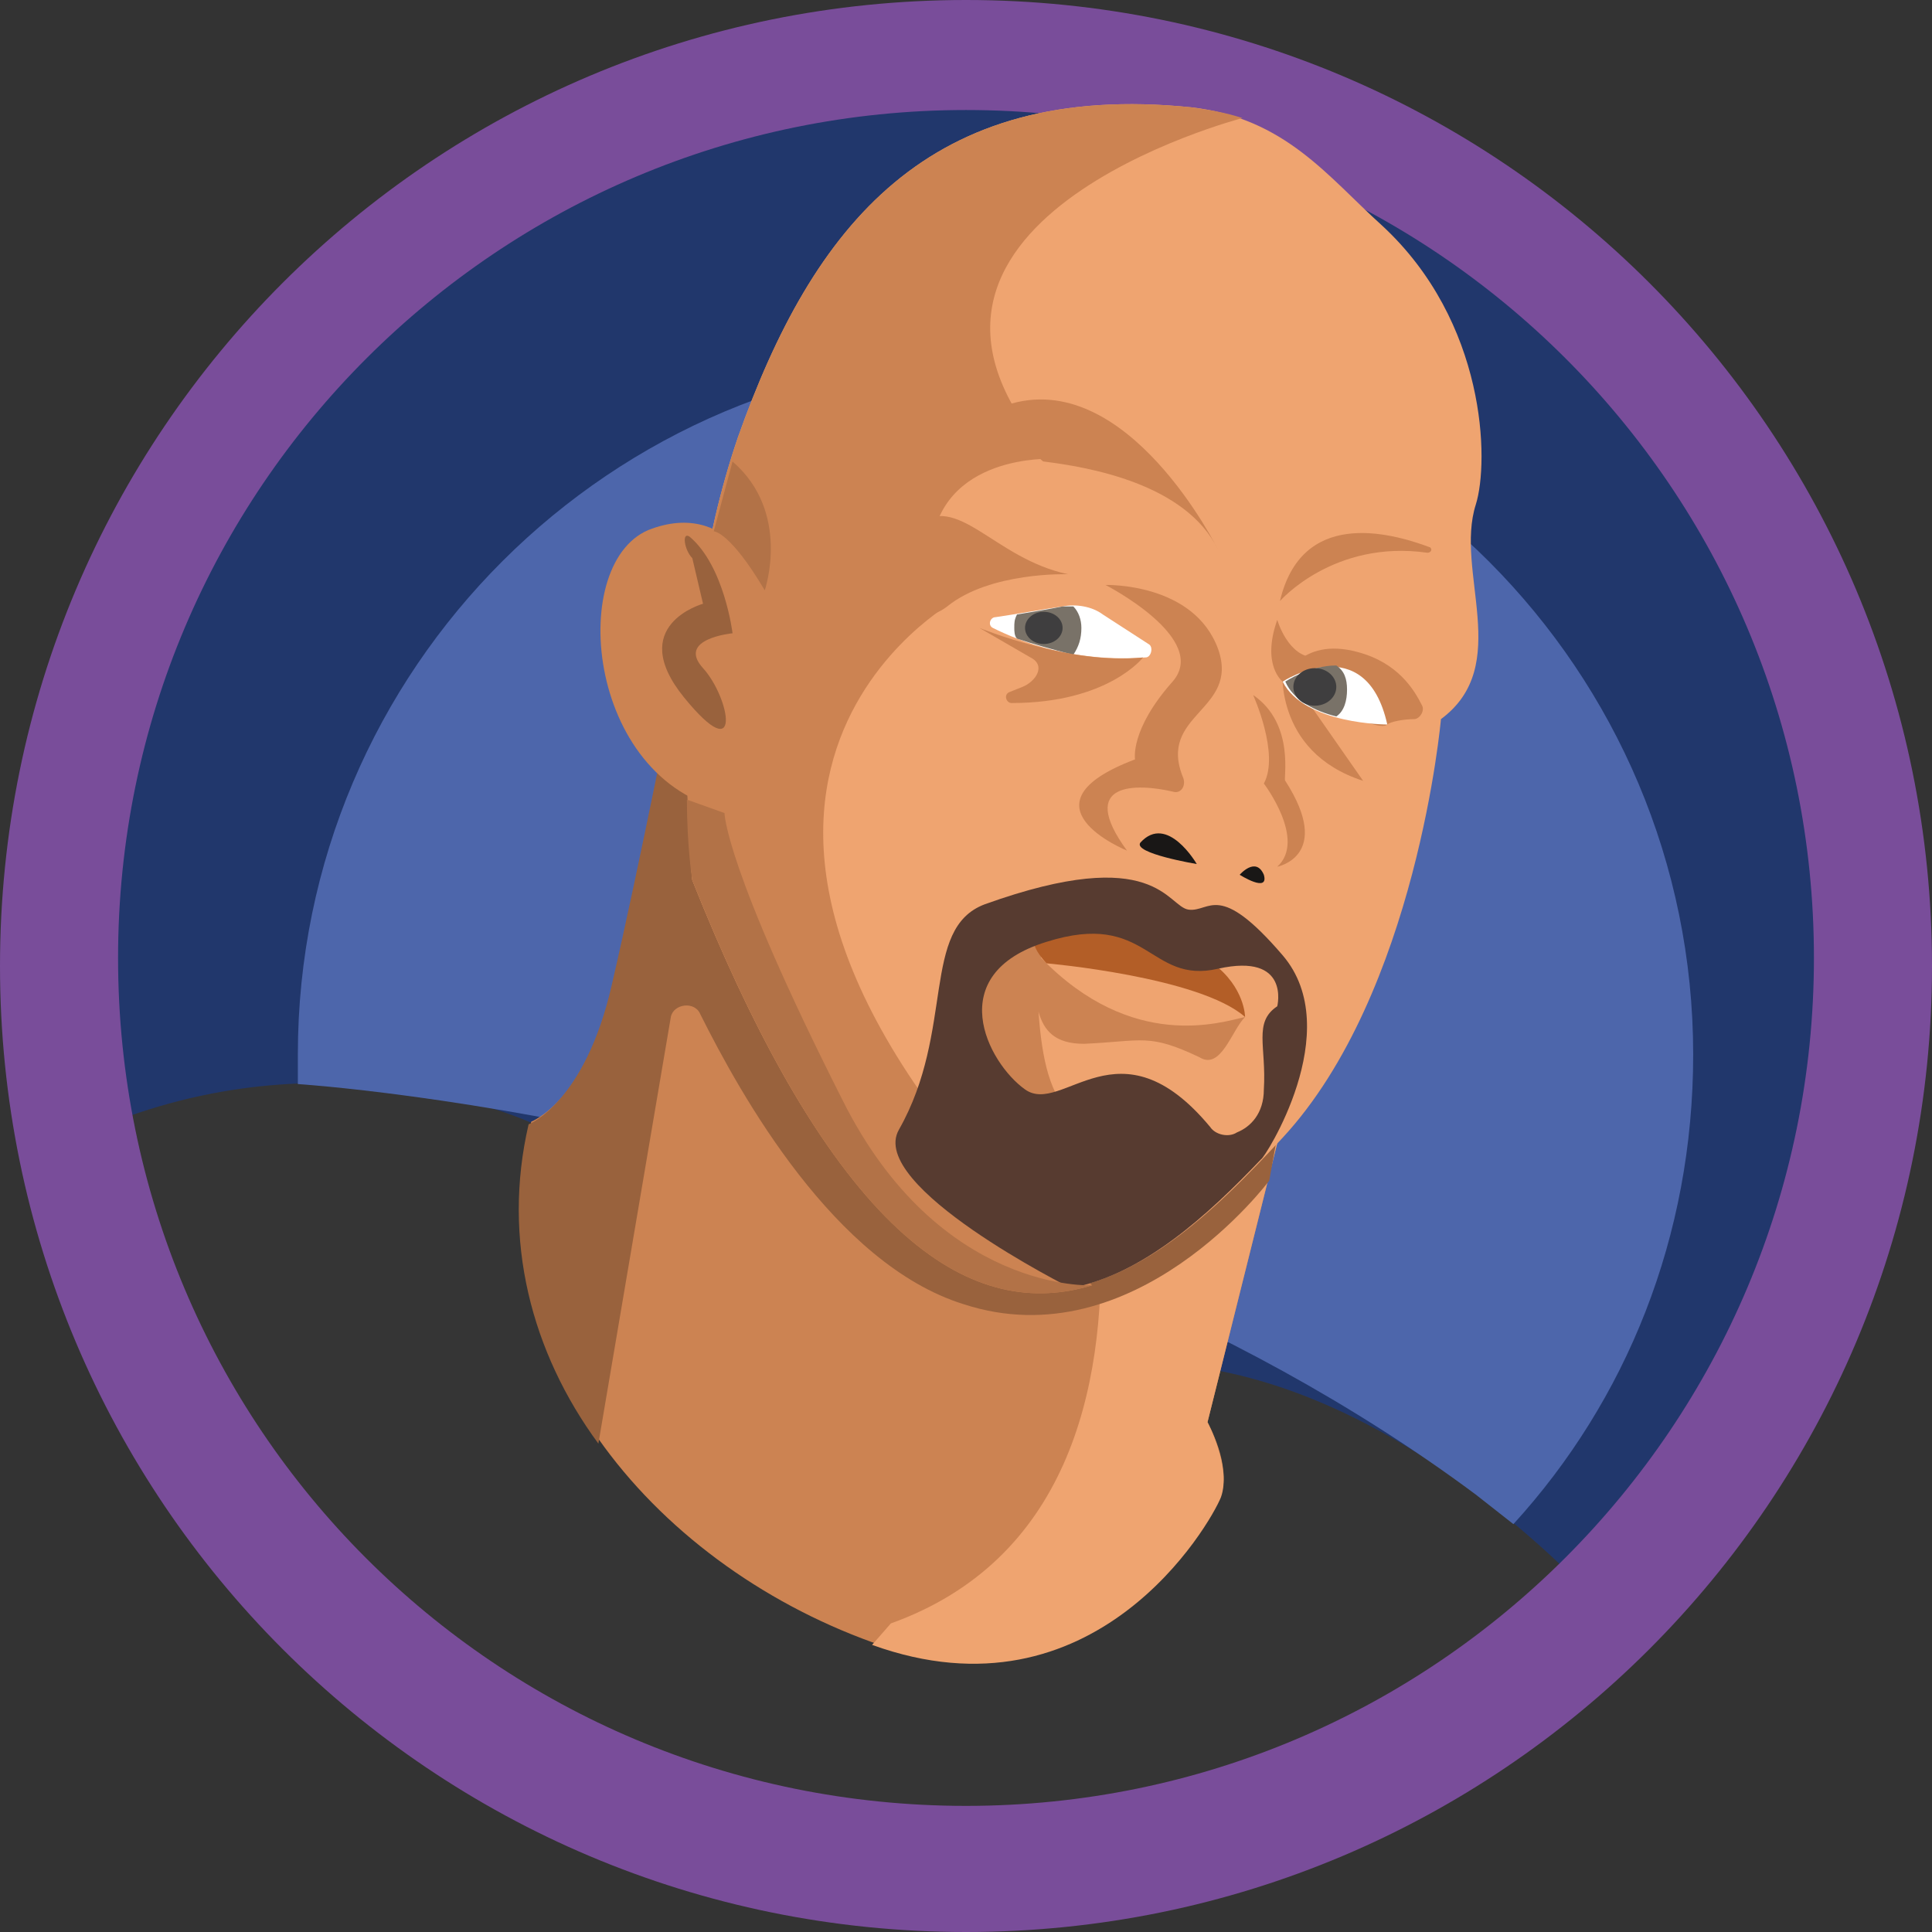
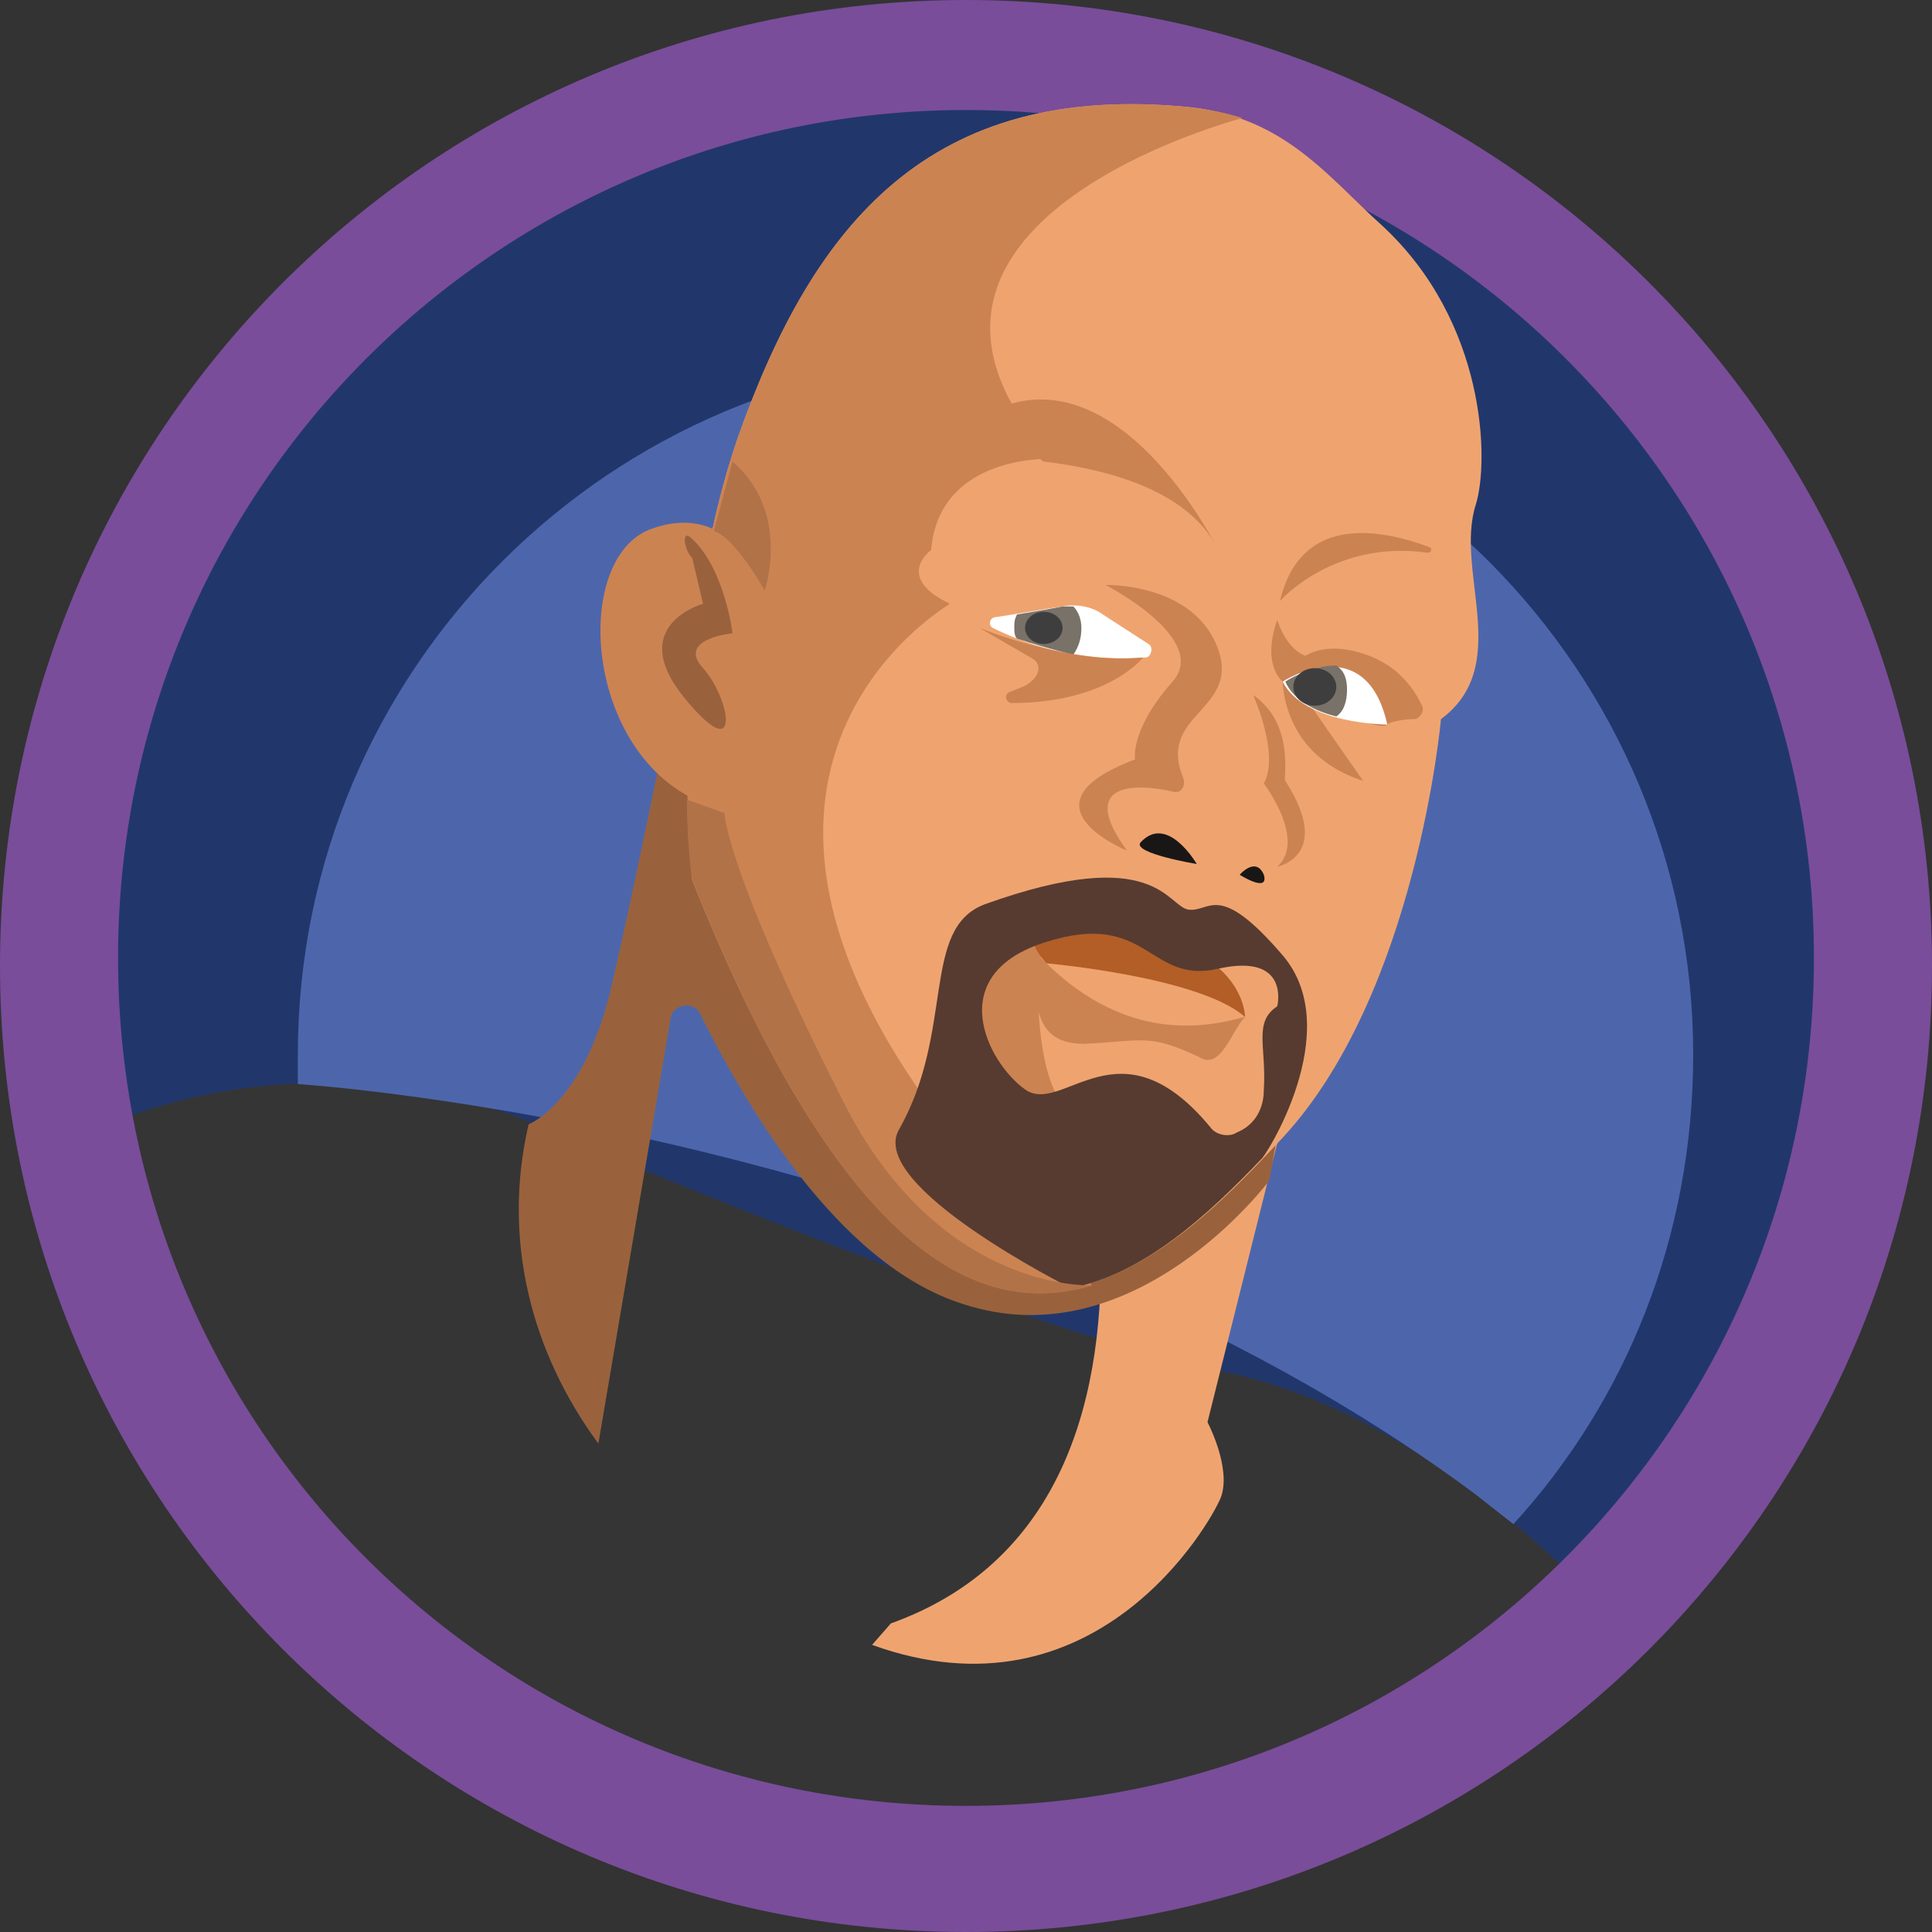
<svg xmlns="http://www.w3.org/2000/svg" version="1.1" id="Layer_1" x="0px" y="0px" viewBox="0 0 72 72" enable-background="new 0 0 72 72" xml:space="preserve">
  <rect x="0" y="0" width="72" height="72" fill="#333333" stroke="none" />
  <circle id="_x2E_svg_767_" fill="#353535" cx="36.3" cy="36.4" r="34.3" />
  <path id="_x2E_svg_766_" fill="#21376C" d="M19.7,41.8c0,0-7.2-3.3-15.7,0.1C-4.5,45.2,6.2-8.9,44.4,4C89,19.2,61.8,57.2,59.8,60  c0,0-6.3-7.3-14.3-8.9C37.5,49.5,19.7,41.8,19.7,41.8z" />
  <path id="_x2E_svg_765_" fill="#4D66AB" d="M56.4,56.8c4.2-4.6,6.7-10.7,6.7-17.5c0-14.3-11.6-26-26-26c-14.3,0-26,11.6-26,26  c0,0.4,0,0.8,0,1.1c0,0,25.5,1.6,43.9,15.3L56.4,56.8z" />
  <path id="_x2E_svg_764_" fill="#794D9A" d="M36,0C16.1,0,0,16.1,0,36c0,19.9,16.1,36,36,36s36-16.1,36-36C72,16.1,55.9,0,36,0z   M36,67.3c-17.5,0-31.6-14.1-31.6-31.6C4.4,18.2,18.6,4.1,36,4.1s31.6,14.1,31.6,31.6C67.6,53.1,53.5,67.3,36,67.3z" />
-   <path id="_x2E_svg_763_" fill="#CC8352" d="M47.8,41.8L45,53c0,0,0.9,1.6,0.5,2.7c-0.4,1.1-4.7,8.5-13,5.5  c-8.3-3-14.7-10.8-12.7-19.4c0,0,2.1-0.8,3.1-5.2c1-4.3,2.5-11.9,2.5-11.9L47.8,41.8z" />
  <path id="_x2E_svg_762_" fill="#EFA470" d="M32.5,61.3c8.3,3,12.6-4.5,13-5.5C45.9,54.7,45,53,45,53l2.8-11.2L39,35.2  c0,0,7.3,20.6-5.8,25.3L32.5,61.3z" />
  <path id="_x2E_svg_761_" fill="#99623D" d="M22.3,53.8c-2.5-3.4-3.6-7.6-2.6-11.9c0,0,2.1-0.8,3.1-5.2c1-4.3,2.5-11.9,2.5-11.9  l22.4,17L47.3,44c0,0-5,6.7-11.4,4.6c-4.8-1.5-8.3-7.8-9.8-10.8c-0.2-0.5-1-0.4-1.1,0.1L22.3,53.8z" />
  <path id="_x2E_svg_760_" fill="#EFA470" d="M25.8,32.8c0,0-1-8.6,1.7-16.5C30.3,8.4,34.6,3,44.4,4c3.5,0.4,5.1,2.6,7.1,4.4  c3.9,3.6,4,8.8,3.5,10.4c-0.8,2.5,1.4,6-1.3,8c0,0-0.9,10.2-5.9,15.6S34.8,55.4,25.8,32.8z" />
  <path id="_x2E_svg_759_" fill="#CC8352" d="M28.5,22c0,0-1.1-3.4-4.2-2.3c-3.2,1.1-2.5,9.4,2.8,10.5" />
  <path id="_x2E_svg_758_" fill="#CC8352" d="M47.8,24.8c0,0-0.4,3.2,3,4.3" />
  <path id="_x2E_svg_757_" fill="#CC8352" d="M47.8,25.4c0,0,0.6-1.7,2.8-1.1c1.5,0.4,2.1,1.4,2.4,2c0.1,0.2-0.1,0.5-0.3,0.5  c-0.4,0-0.9,0.1-1,0.2C51.3,27.4,47.8,25.4,47.8,25.4z" />
  <path id="_x2E_svg_756_" fill="#CC8352" d="M46.4,37.9c-0.9,0.2-4.2,1.3-7.6-2.2l-0.2-1.2c-7.9,5.3,2.9,8.6,1.3,7  c-0.9-0.8-1.1-2.5-1.2-3.8c0.2,0.7,0.6,1.2,1.7,1.2c2.2-0.1,2.4-0.4,4.3,0.5C45.5,39.9,45.9,38.4,46.4,37.9  C46.5,37.9,46.4,37.9,46.4,37.9z" />
  <path id="_x2E_svg_755_" fill="#B35E27" d="M39,35.9c0,0,5.7,0.5,7.4,2c0,0,0-1.1-1.2-2C44,34.9,36.6,33.3,39,35.9z" />
  <path id="_x2E_svg_754_" fill="#FFFFFF" d="M42.8,24l-1.7-1.1c-0.4-0.3-1-0.4-1.5-0.3c-0.7,0.1-1.8,0.3-2.5,0.4  c-0.2,0-0.3,0.3-0.1,0.4c1,0.5,3,1.3,5.7,1.1C42.9,24.5,43,24.1,42.8,24z" />
  <path id="_x2E_svg_753_" fill="#FFFFFF" d="M47.8,25.4c0,0,3.1-2,3.9,1.6C51.7,27,48.6,27,47.8,25.4z" />
-   <path id="_x2E_svg_752_" fill="none" stroke="#000000" stroke-miterlimit="10" d="M45,24.8" />
  <path id="_x2E_svg_751_" fill="#CC8352" d="M40.7,47.9c-4.3,1.3-9.4-1.3-14.9-15.1c0,0-1-8.6,1.7-16.5C30.3,8.4,34.6,3,44.4,4  c0.7,0.1,1.3,0.2,1.9,0.4c0,0-15,3.9-7.1,12.7c0,0-4.2-0.2-4.5,3.4c0,0-1.4,1,0.7,2C35.3,22.6,21.9,30.3,40.7,47.9L40.7,47.9z" />
  <path id="_x2E_svg_750_" fill="#B27247" d="M28.5,22c0,0,1-2.9-1.2-4.8l-0.7,2.6C26.6,19.8,27.2,19.8,28.5,22z" />
  <path id="_x2E_svg_749_" fill="#99623D" d="M25.7,20c1.3,1.1,1.6,3.6,1.6,3.6s-2.1,0.2-1.1,1.3c1,1.1,1.5,3.8-0.7,1.1  c-2.2-2.7,0.7-3.5,0.7-3.5l-0.4-1.7C25.5,20.5,25.4,19.8,25.7,20z" />
  <path id="_x2E_svg_748_" fill="#CC8352" d="M41.2,21.8c0,0,3.3-0.1,4.2,2.4c0.8,2.3-2.3,2.4-1.3,4.8c0.1,0.3-0.1,0.6-0.4,0.5  c-1.3-0.3-3.6-0.4-1.7,2.2c0,0-4.2-1.7,0.3-3.4c0,0-0.2-1.1,1.4-2.9C45.1,23.8,41.2,21.8,41.2,21.8z" />
  <path id="_x2E_svg_747_" fill="#191716" d="M44.6,32.2c0,0-1.1-1.9-2.1-0.8C42.2,31.8,44.6,32.2,44.6,32.2z" />
  <path id="_x2E_svg_746_" fill="#191716" d="M46.2,32.6c0,0,0.6-0.7,0.9,0C47.3,33.3,46.2,32.6,46.2,32.6z" />
  <path id="_x2E_svg_745_" fill="#CC8352" d="M46.7,25.9c0,0,1,2.2,0.4,3.3c0,0,1.6,2.1,0.5,3.1c0,0,2.1-0.4,0.3-3.2  C47.8,29.1,48.3,27,46.7,25.9z" />
  <path id="_x2E_svg_744_" fill="#573B30" d="M47.8,35.6c-2.4-2.8-2.7-1.6-3.5-1.7c-0.8-0.1-1.2-2.5-7.6-0.2c-2.4,0.9-1.1,4.7-3.2,8.4  c-1.2,2.1,6.4,5.9,6.4,5.9c2.7-0.5,5.1-2.7,7.1-4.8C47.1,43.2,50.2,38.4,47.8,35.6z M47.6,37.5c-0.9,0.6-0.4,1.5-0.5,3.1  c0,0.9-0.5,1.4-1,1.6c-0.3,0.2-0.8,0.1-1-0.2c-3.4-4.1-5.5-0.4-6.9-1.4c-1.4-1-3.1-4.3,0.8-5.5c3.8-1.2,3.8,1.6,6.4,1  C48.1,35.5,47.6,37.5,47.6,37.5z" />
-   <path id="_x2E_svg_743_" fill="#CC8352" d="M39.8,21.4c0,0-2.9-0.1-4.5,1.2c-1.7,1.3-2.8-1.8-1.2-3C35.7,18.3,37,20.8,39.8,21.4z" />
  <path id="_x2E_svg_742_" fill="#CC8352" d="M47.8,25.4c0,0-0.8-0.6-0.2-2.3c0,0,0.4,1.4,1.4,1.4" />
  <path id="_x2E_svg_741_" fill="#CC8352" d="M47.7,22.4c0,0,2-2.3,5.5-1.8c0.1,0,0.2-0.1,0.1-0.2C51.7,19.8,48.5,19,47.7,22.4z" />
  <path id="_x2E_svg_740_" fill="#CC8352" d="M38.9,17.2c1.6,0.2,5.3,0.8,6.5,3.3c0,0-3.4-6.9-7.9-5.4C37.4,15.2,38.7,17.2,38.9,17.2z  " />
  <path id="_x2E_svg_739_" fill="#B27247" d="M25.6,29.8c0,1.8,0.2,3,0.2,3c5.5,13.8,10.6,16.4,14.9,15.1l0,0c0,0-5.7,0.3-9.3-6.9  C27,32.3,27,30.3,27,30.3L25.6,29.8z" />
  <g id="_x2E_svg_738_">
    <path fill="#797268" d="M40.3,23.4c0-0.3-0.1-0.6-0.3-0.8c-0.1,0-0.3,0-0.4,0c-0.5,0.1-1.1,0.2-1.7,0.3c-0.1,0.2-0.1,0.3-0.1,0.5   c0,0.1,0,0.3,0.1,0.4c0.6,0.2,1.3,0.4,2.1,0.6C40.2,24.1,40.3,23.8,40.3,23.4z" />
    <path fill="#797268" d="M47.9,25.4c0.3,0.7,1.1,1.1,1.9,1.3c0.3-0.2,0.4-0.6,0.4-1c0-0.4-0.1-0.7-0.4-0.9   C48.8,24.8,47.9,25.4,47.9,25.4z" />
  </g>
  <ellipse id="_x2E_svg_737_" fill="#3F3E3F" cx="38.9" cy="23.4" rx="0.7" ry="0.6" />
  <ellipse id="_x2E_svg_736_" fill="#3F3E3F" cx="49" cy="25.6" rx="0.8" ry="0.7" />
  <path id="_x2E_svg_735_" fill="#CC8352" d="M37.7,26.2c3.6,0,4.9-1.7,4.9-1.7c-2.7,0.3-6.1-1.1-6.1-1.1l1.9,1.1  c0.6,0.3,0.2,0.9-0.3,1.1l-0.5,0.2C37.4,25.9,37.5,26.2,37.7,26.2z" />
  <g>
</g>
  <g>
</g>
  <g>
</g>
  <g>
</g>
  <g>
</g>
  <g>
</g>
  <g>
</g>
  <g>
</g>
  <g>
</g>
  <g>
</g>
  <g>
</g>
  <g>
</g>
  <g>
</g>
  <g>
</g>
  <g>
</g>
</svg>